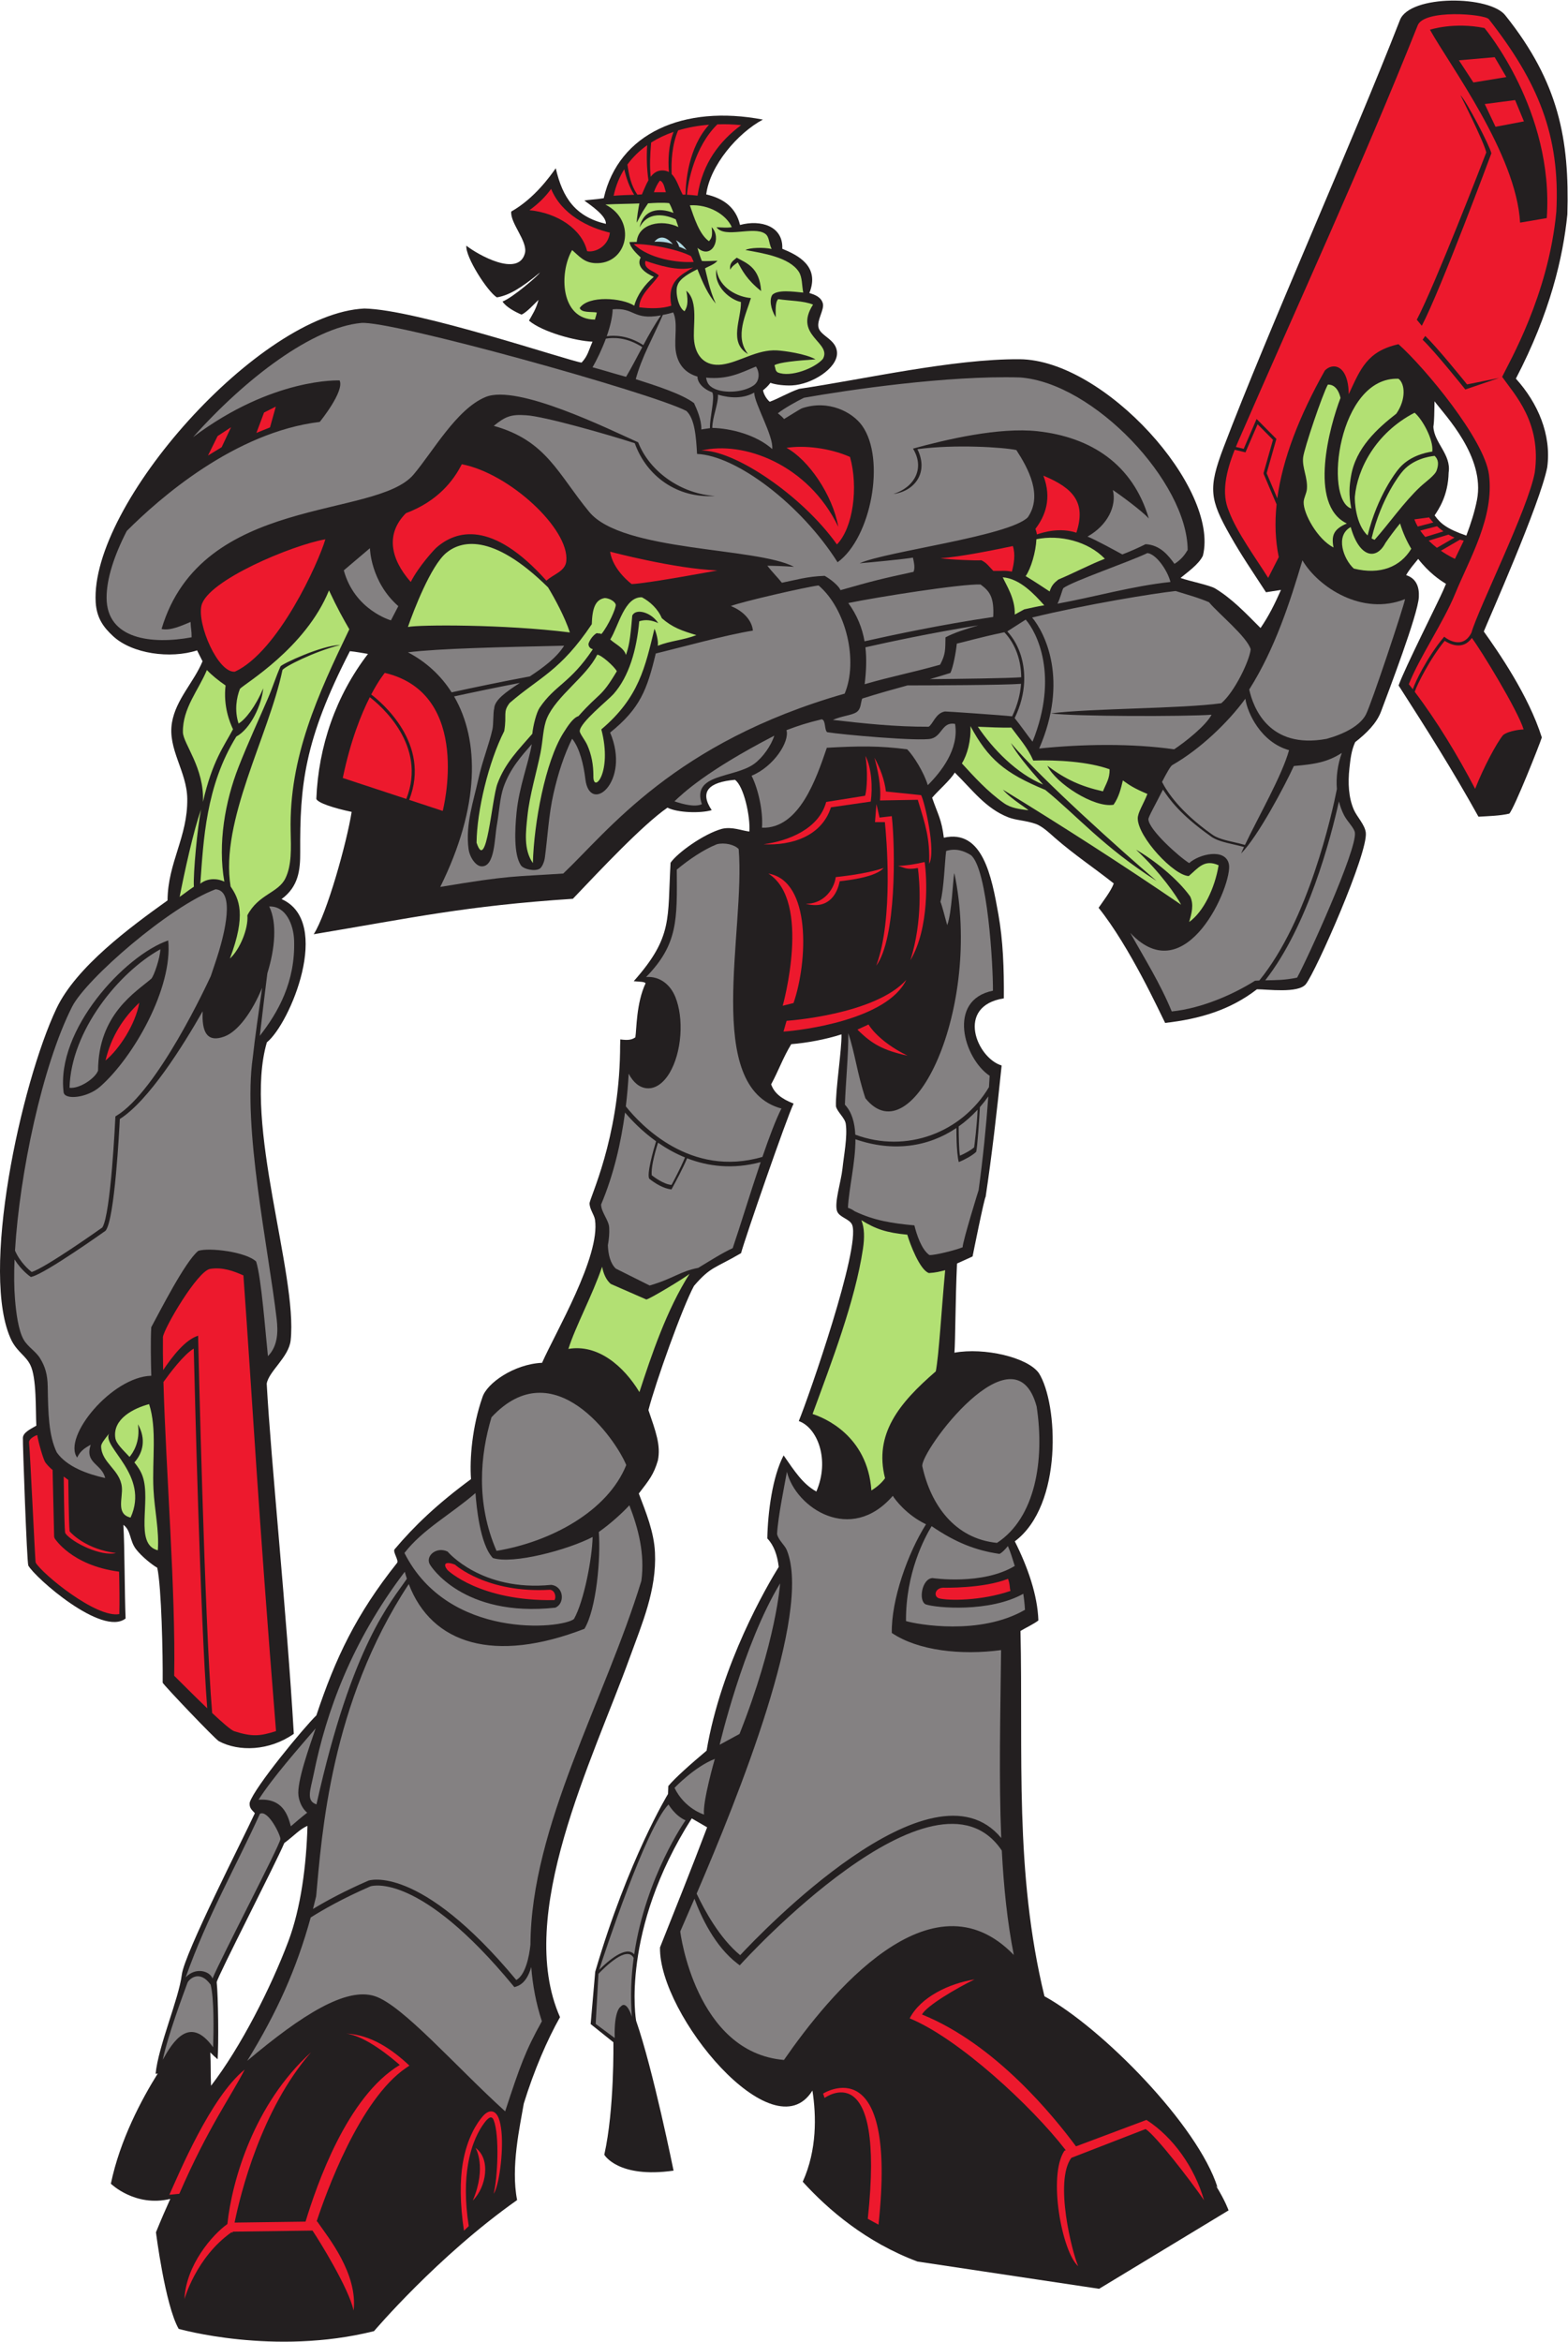
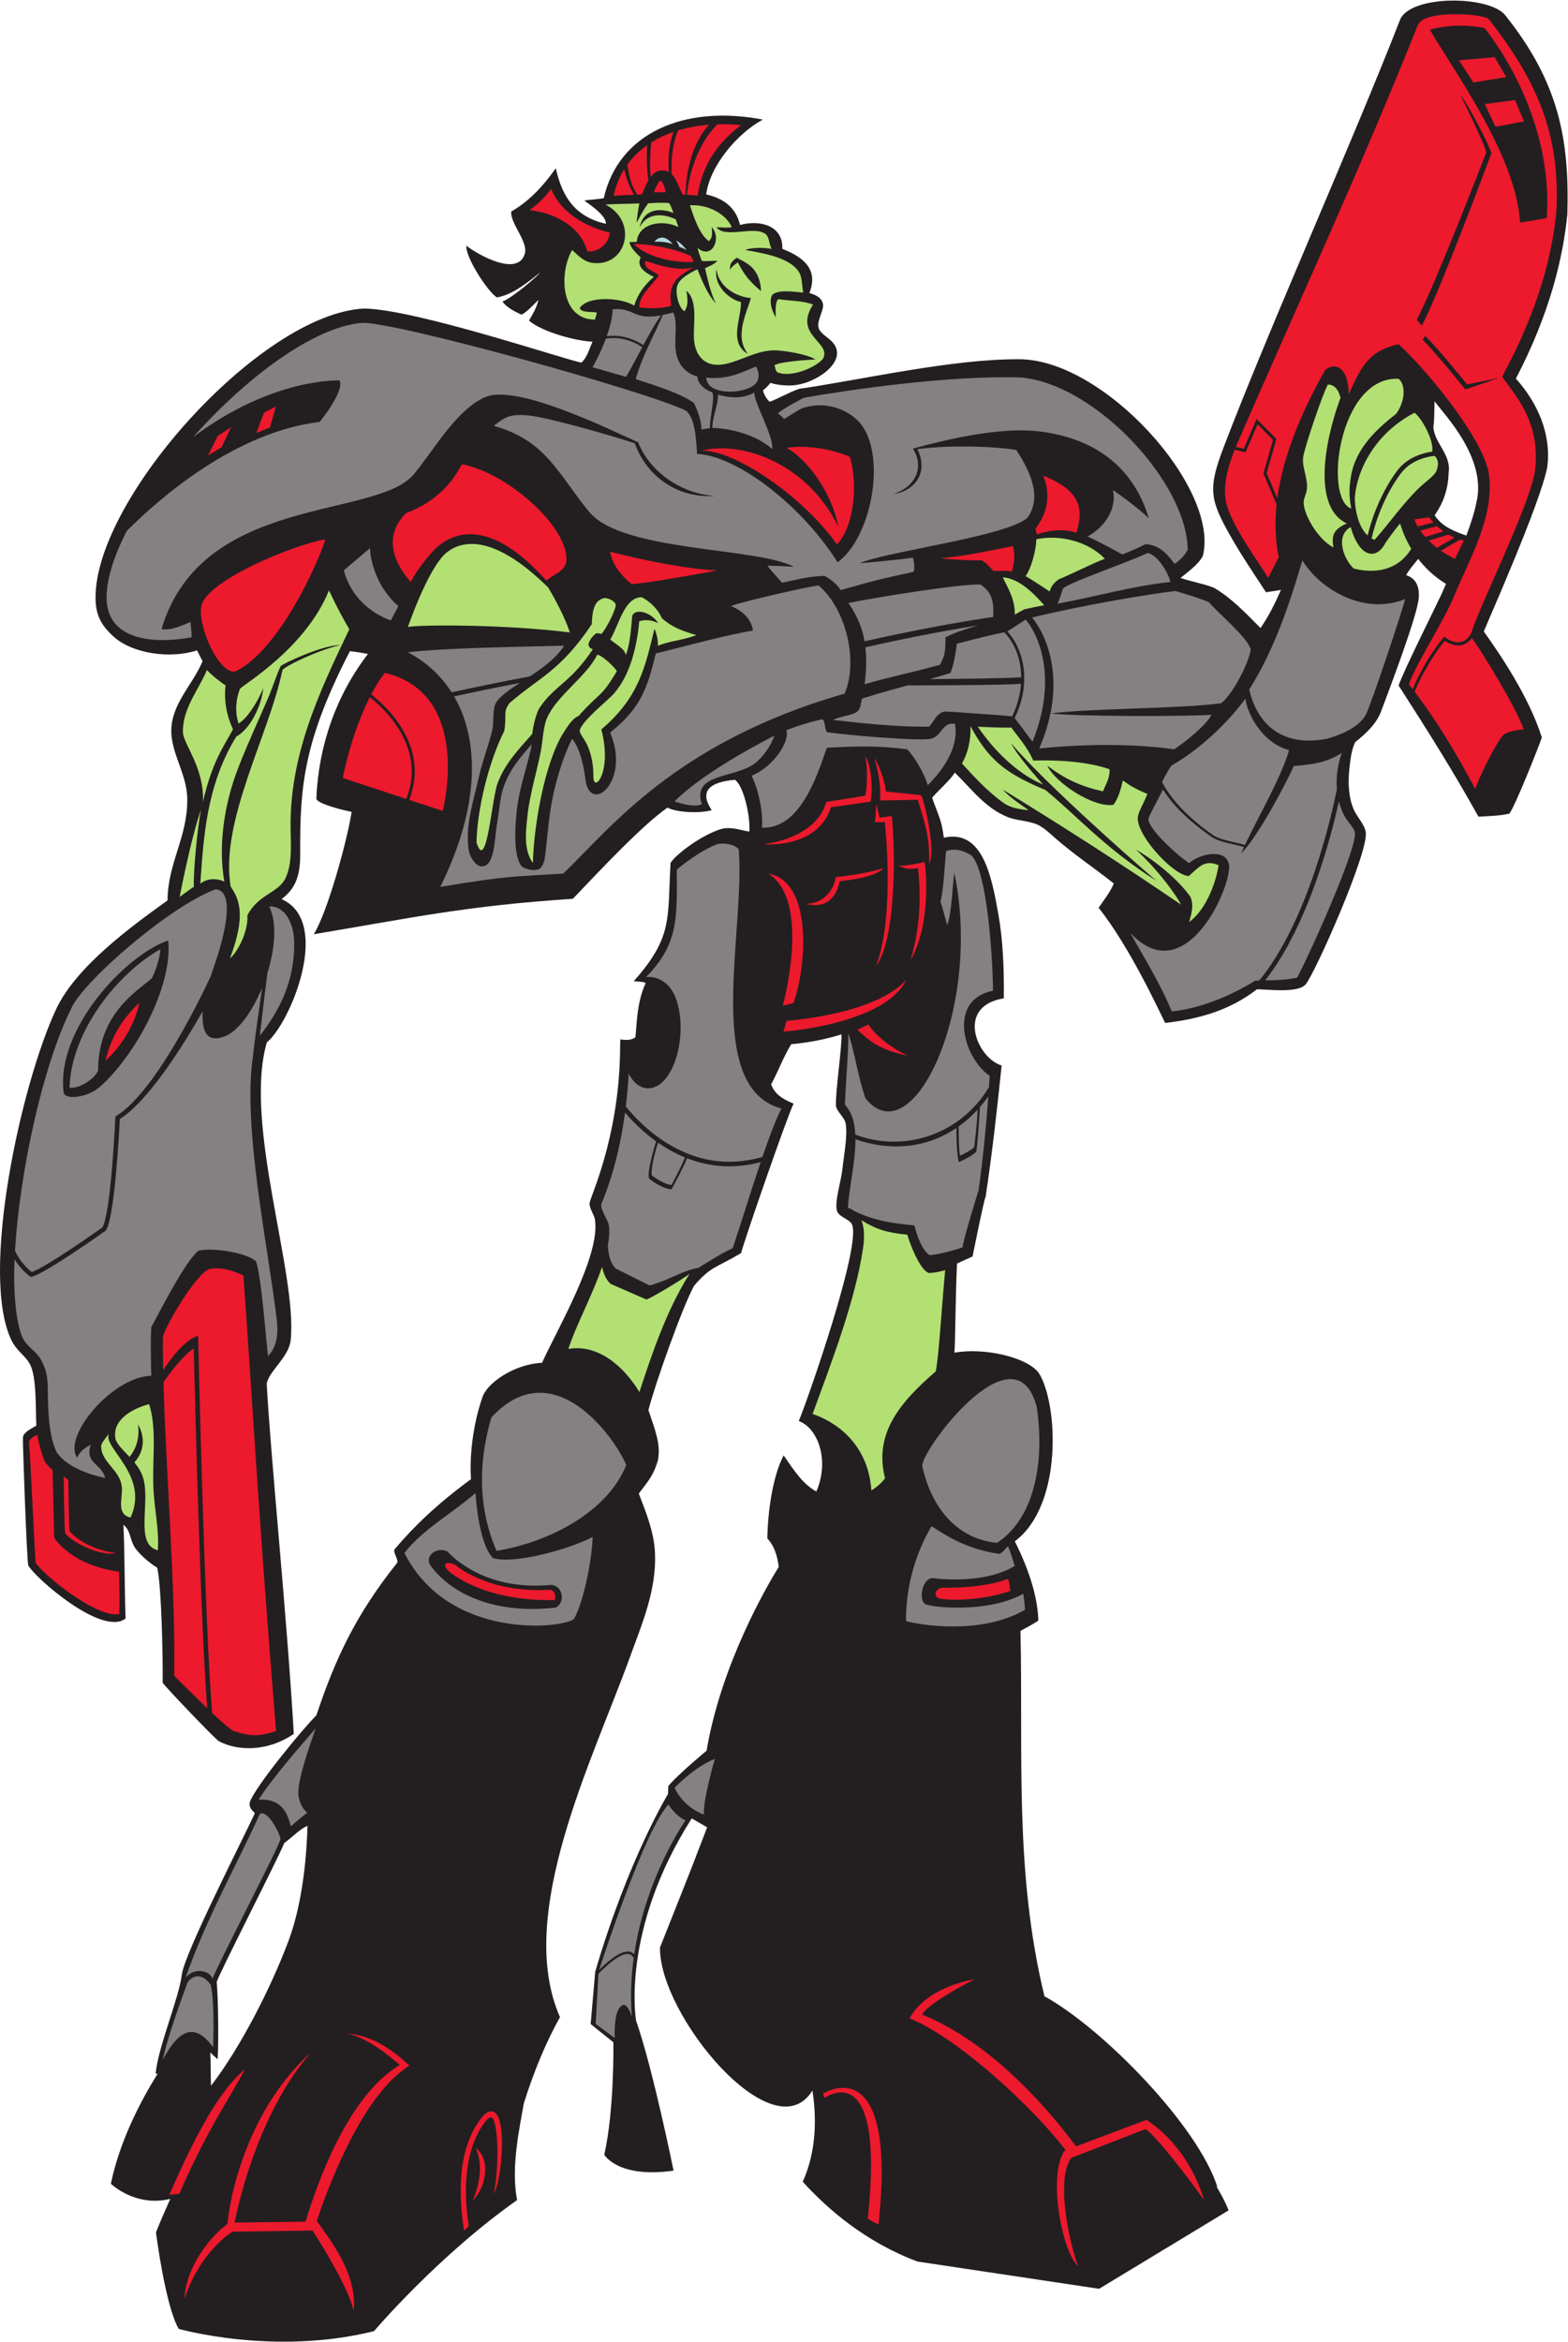
<svg xmlns="http://www.w3.org/2000/svg" viewBox="0 0 679.44 1014.133" height="1014.133" width="679.44" xml:space="preserve" id="svg2" version="1.1">
  <defs id="defs6" />
  <g transform="matrix(1.333,0,0,-1.333,0,1014.133)" id="g10">
    <g transform="scale(0.1)" id="g12">
      <path id="path14" style="fill:#231f20;fill-opacity:1;fill-rule:evenodd;stroke:none" d="m 4927.64,6377.76 c 71.1,-78.68 116.15,-181.45 101.96,-287.95 -23.36,-119.36 -192.9,-499.58 -206.21,-533.58 45.86,-64.42 145.09,-206.47 188.57,-344.21 -5.95,-20.32 -89.38,-230.19 -105.69,-247.53 -29.39,-7.15 -69.62,-8.17 -100.23,-9.96 -83.53,150.37 -168.15,283.97 -259.66,426.34 18.89,54.07 131.31,276.71 145,308.92 3,7.06 6.04,14.16 9.13,21.28 -20.2,11.91 -56.63,37.28 -90.39,81 -13.44,-16.72 -27.91,-32.76 -39.24,-52.67 33.14,-10.93 43.1,-38.22 41.35,-71.56 -2.96,-56.41 -97.84,-304.35 -122.85,-371.43 -14.4,-38.5 -46.98,-70.53 -84.15,-99.68 -12.87,-28.18 -15.39,-55.79 -18.64,-84.6 -5.4,-47.95 -2.71,-95.82 14.18,-134.68 10.18,-23.41 35.73,-48.47 38.99,-74.42 8.21,-65.45 -161.65,-450.36 -194.92,-492.61 -24.57,-30.69 -126.25,-16.38 -159,-16.65 -86.79,-67.3 -186.24,-96.62 -298.32,-109.24 -17.87,35.11 -114.81,247.43 -216.33,373.97 12.97,19.15 41.17,55.48 49.29,79.18 -67.91,53.71 -125.53,91.03 -190.75,147.63 -17.61,15.28 -40.84,38.3 -63.79,46.07 -34.4,11.65 -62.84,11.1 -88.6,21.27 -73.86,29.16 -115.72,88.48 -173.66,145.3 -13.84,-24.03 -54.14,-58.58 -73.61,-81.79 18.97,-55.26 30.63,-69.37 38.04,-129.89 126.13,28.5 155.37,-125.28 177.34,-249.04 15.15,-85.35 18.51,-174.5 17.71,-272.88 -158.12,-25.11 -87.62,-194.24 -7.12,-218.14 -16.12,-156.44 -31.68,-290.65 -52.04,-426.72 -3.86,-1.12 -42.41,-192.99 -42.43,-193.68 l -50.61,-23.04 c -5.39,-117.26 -5.28,-250.37 -8.38,-289.66 96.52,17.63 238.35,-14.83 274.76,-66.75 62.02,-98.74 78.83,-428.29 -78.49,-546.12 42.31,-84.01 73.98,-175.22 76.61,-257.05 -13.5,-10.87 -47.35,-27.17 -58.19,-34.16 9.01,-400.34 -20.38,-781.41 77.91,-1186.8 188.36,-103.68 498.87,-419.398 562.6,-620.785 l -4.57,4.395 c 30.09,-48.867 40.49,-79.297 40.49,-79.297 L 3572.86,171.816 2982.2,260.422 c -167.3,62.73 -290.64,168.824 -372.77,259.246 46.7,103.301 44.3,214.727 31.5,296.289 -126.8,-205.066 -500.14,247.353 -495.44,465.083 46.2,115.84 103.47,258.5 153.19,390.07 l -50.07,28.98 c -232.57,-365.47 -180.89,-657.11 -180.89,-657.11 55.38,-158.742 121.82,-487.296 121.82,-487.296 -180.89,-25.84 -225.18,51.687 -225.18,51.687 33.22,147.668 29.53,365.473 29.53,365.473 l -73.84,59.056 14.77,169.82 c 107.06,365.48 236.71,577.71 236.71,577.71 l 0.93,25.85 c 22.21,26.65 72.34,71.13 124.42,114.84 47.51,281.44 196.64,535.83 234.55,597.1 -4.62,38.91 -16.24,70.8 -37.16,92.43 1.61,85.08 16.8,200.86 53.02,269.78 36.37,-52.37 62.44,-92.9 106.39,-117.39 44.6,103.29 3.51,207.45 -57.06,228.92 33.99,83.44 199.7,559.82 173.93,636.24 -6.99,20.76 -42.37,24.78 -49.61,46.08 -9.4,27.63 13.49,96.91 17.72,138.22 4.37,42.64 16.8,103.81 10.63,145.3 -2.84,19.19 -27.71,38.5 -31.89,56.7 -2.13,49.47 19.3,185.57 18.01,233.86 -52.52,-16.84 -111.98,-27.66 -163.32,-31.86 -27.22,-44.82 -40.1,-83.71 -65.34,-130.54 9.86,-27.93 32.55,-46.75 73.02,-62.53 -22.16,-44.94 -158.36,-438.79 -170.84,-485.97 -85.92,-50.26 -98.15,-42.73 -152.99,-106.25 -37.93,-69.94 -124.71,-313.2 -148.1,-403.56 23.62,-69.45 40.83,-114.23 30.66,-163.9 -13.49,-45.45 -27.96,-63.03 -61.96,-107.21 24.06,-62.89 49.41,-125.26 52.56,-191.52 5.83,-122.31 -42.69,-232.93 -81.51,-340.22 C 1926.78,1889.91 1673.32,1386.91 1820.4,1054.38 1778.57,980.383 1735.81,880.82 1702.67,773.684 1690.41,700.859 1659.69,567.371 1681,460.117 1423.5,278.859 1215.79,34.277 1215.79,34.277 890.922,-46.941 580.828,41.66 580.828,41.66 536.527,119.18 506.996,355.449 506.996,355.449 c 15.918,39.207 31.473,75.274 46.559,108.43 -114.684,-27.59 -193.184,49.383 -193.184,49.383 29.57,142.363 100.067,274.336 152.52,358.136 -2.461,-0.812 -4.825,-1.203 -7.067,-1.085 8.731,90.253 75.426,243.167 85.199,322.207 8.555,69.03 198.387,439.53 237.45,524.49 -12.676,13.06 -18.461,18.88 -16.754,34.79 16.191,50.66 177.426,245.09 216.691,283.02 61.73,185.37 129.23,328.45 262.43,495.41 6.32,7.91 -14.86,36.15 -8.16,44.09 64.7,76.66 138.37,146.96 248.45,228.1 -5.03,65.76 4.09,172.07 37.01,265.67 13.98,45.57 102.32,107.89 193.93,112.21 43.34,98.22 189.82,345.08 172.11,464.62 -2.38,16.09 -17.48,34.14 -17.72,53.17 -0.21,17.14 94.68,206.85 99.2,492.83 0.16,10.29 -0.05,24.02 0.74,40 24.17,-3.13 36.64,-1.84 48.91,6.73 4.26,25.26 2.59,110.62 33.35,175.8 -5.12,5.89 -20.43,4.42 -38.56,6.68 128.49,144.82 109.04,202.16 119.69,384.71 21.48,31.74 107.1,93.7 167.26,110.37 33.48,7.59 63.44,-5.95 88.83,-8.9 3.65,47.87 -17.77,147.71 -46.82,168.05 -85.56,-7.47 -115.85,-38.5 -75.52,-98.6 -36.15,-10.64 -110.7,-8.69 -143.9,8.15 -81.5,-56.73 -217.71,-201.94 -307.44,-296.11 -350.35,-23.17 -516.05,-60.69 -842.47,-115.17 43.14,67.13 107.53,297.8 123.36,397.54 -58.95,12.38 -109.81,29.22 -114.83,42.09 6.78,171.79 64.01,336.02 167.89,471.12 -16.76,2.73 -36.52,6.62 -58.72,8.98 C 987.988,5202.19 974.648,5055 975.891,4839.35 c 0.336,-58.08 -5.563,-112.16 -60.664,-152.5 166.743,-73.9 26.906,-405.67 -47.7,-465.36 -77.57,-263.17 100.594,-753.39 77.309,-968.18 -5.953,-54.85 -71.344,-100.64 -77.824,-140.87 13.703,-250.76 65.191,-746.21 88.054,-1137.58 -79.738,-55.97 -178.949,-58.51 -243.543,-23.94 -12.164,6.51 -179.128,181.72 -182.734,190.13 0.852,90.21 -3.711,309.77 -17.574,373.35 -16.996,9.73 -50.68,36.4 -69.027,60.25 -21.567,28.03 -15.563,60.46 -41.133,79.18 4.293,-70.05 3.828,-225.24 7.238,-304.21 -76.098,-59.87 -294.809,132.91 -316.227,171.94 -4.68,8.54 -18.453,398.14 -17.648,415.02 0.812,16.94 23.488,27.97 43.719,39.46 -2.715,49.62 1.488,155.55 -19.719,197.53 -15.199,30.11 -40.953,41.39 -60.242,77.97 -106.141,213.83 30.855,838.12 145.336,1079.76 64.285,135.72 241.367,265.52 361.093,351.22 0.825,123.14 65.833,205.84 64.145,330.37 -1.215,89.39 -64.695,161.28 -49.617,248.08 13.051,75.09 70.91,130.24 99.234,198.46 -5.879,11.84 -11.851,23.59 -17.722,35.44 -87.461,-28.19 -211.192,-11.09 -272.887,46.07 -29.766,27.58 -53.317,57.2 -56.703,109.86 -19.098,318.56 532.695,938.73 873.115,954.7 169.56,-2.64 660.05,-168.74 706.29,-175.7 20.32,20.91 23.5,41.34 35.68,68 -55.05,2.14 -163.6,31.73 -206.59,68.41 10.8,19.24 23.47,37.99 30.94,67.47 -14.35,-13.84 -39.71,-41.93 -55.29,-47.88 -19.15,8.01 -50.86,24.7 -61.59,42.52 33.2,12.4 118.18,86.12 121.37,93.86 -62.03,-51.21 -101.59,-74.3 -139.87,-80.47 -30.97,19.45 -103.04,132.35 -99.11,167.96 37.48,-29.58 169,-103.58 190.25,-24.86 10.42,38.58 -48.42,98.01 -44.34,135.78 75.64,42.83 126.37,114.85 144.69,140.7 21.88,-95.75 63.79,-157.58 163.03,-180.73 1.69,26.55 -49.88,60.83 -70.09,75.64 15.21,3.27 33.84,2.97 63,7.71 48.32,211.36 260.28,304.62 517.26,255.45 -81.87,-43.85 -171.89,-148.84 -184.14,-243.12 56.71,-12.99 96.76,-42.64 109.87,-99.23 67.51,18.38 140.83,-4.03 137.44,-77.34 49.23,-20.27 123.27,-55.73 87.99,-143.92 18.65,-5.19 38.66,-13.5 43.92,-33.9 5.16,-20.09 -19.91,-54.21 -14.19,-77.97 6.92,-28.75 59.74,-38.79 60.25,-83.21 0.58,-49.5 -81.56,-101.69 -146.22,-104.95 -21.11,-1.07 -51.35,1.57 -70.36,8.39 -6.4,-8.94 -15.62,-17.6 -23.91,-24.17 1.23,-10.22 10.04,-27.62 21.69,-37.34 30.44,11.19 57.38,28.36 95.24,41.9 210.16,30.8 498.89,97.66 716.87,96.31 276.36,-1.7 650.55,-419.1 596.02,-638.24 -13.26,-28.69 -53.81,-56.23 -72.68,-72.4 30.03,-10.63 95.28,-23.61 112.48,-34.07 55.07,-33.52 97.04,-77.93 147.57,-128.58 26.95,39.22 46.02,77.99 66.42,123.75 l -48.72,-7.54 c -46.14,71.04 -78.22,117.02 -115.89,183.31 -67.09,118.13 -72.84,153.88 -21.86,287.59 146.18,383.46 416.76,986.88 573.24,1388.26 32.39,83.06 294.95,80.6 343.67,13.65 172.77,-216.72 207.54,-401.89 200.49,-645.08 -13.94,-139.07 -55.93,-320.04 -167.35,-533.7 z M 686.012,831.492 c 96.793,125.688 194.64,318.888 251.062,468.608 41.008,108.78 58.828,247.03 62.434,375.6 -23.77,-9.12 -44.789,-33.14 -75.344,-55.59 -27.723,-65.94 -216.309,-432.05 -219.73,-452.11 5,-47.43 6.523,-198.371 3.093,-250.402 -7.98,6.523 -16.062,14.211 -23.898,22.187 2.094,-43.613 0.465,-58.808 2.383,-108.293 z M 4766.61,5867.82 c 14.89,39.41 27.3,78.42 34.63,116.12 27.24,140.06 -104.36,274.99 -138.03,320.17 -1.23,-38.59 -0.2,-58.13 -3.73,-82.73 2.24,-52.3 58.68,-90.19 49.61,-148.84 -1.75,-76.22 -33.45,-120.41 -45.57,-139.04 18.8,-26.37 39.45,-43.73 103.09,-65.68 v 0" />
      <path id="path16" style="fill:#ed192d;fill-opacity:1;fill-rule:evenodd;stroke:none" d="m 4795.19,5045.02 c -56.44,108.07 -124.98,221.32 -196.38,315.34 4.55,13.74 16.91,39.52 33.03,68.55 18.32,33 41.63,69.49 64.42,97 13.22,-8.75 57.94,-33.47 88.18,9.36 28.11,-36.6 149.32,-234.59 168.38,-297.26 -4.42,0.27 -46.43,-3.02 -66.51,-18.01 -20.82,-25.1 -63.6,-104.67 -91.12,-174.98 z m -197.6,875.47 47.99,6.46 c 0,0 4.59,-6.88 13.61,-16.62 l -50.58,-13.12 c -4.21,7.38 -7.92,15.14 -11.02,23.28 z m 73.74,-22.22 c 5.94,-5.45 12.9,-11.21 20.86,-16.84 l -59.2,-18.11 c -5.72,6.5 -11.18,13.44 -16.21,20.81 l 54.55,14.14 z m 37.15,-27.23 c 6.09,-3.48 12.61,-6.78 19.56,-9.77 l -57.13,-33.14 c -8.82,6.8 -17.88,14.56 -26.66,23.26 l 64.23,19.65 z m 37.47,-16.4 c 3.96,-1.24 8.03,-2.37 12.23,-3.37 l -28.61,-59.06 c 0,0 -20.37,8.86 -45.68,26.42 l 62.06,36.01 z m -97.6,1656.63 c 0,0 77.52,25.83 177.2,5.53 0,0 226.53,-268.58 202.54,-617.44 l -86.75,-14.76 c -12.38,222.7 -228.89,511.28 -292.99,626.67 z m 114.93,-1168.79 -2.92,3.67 c -0.28,0.35 -95.68,119.6 -135.9,157.99 l 8.54,12.29 c 36.8,-35.13 119.55,-137.06 135.96,-157.45 l 104.39,21.09 -110.07,-37.59 z m 84.69,767.38 c -0.47,-1.23 -163.17,-440.02 -226.13,-560.41 l -16.27,19.73 c 60.11,114.92 213.65,511.85 225.88,543.53 -7.76,34.7 -83.94,185.88 -84.02,186 19.37,-19.05 95.1,-163.9 100.54,-188.85 z M 4592.55,5368.54 c -4.3,5.58 -8.6,11.09 -12.92,16.51 35.06,88.31 112.26,200.29 150.72,294.11 46.66,113.79 127.4,248.13 109.88,386.29 -14.57,114.74 -209.01,348.24 -294.16,424.16 -101.25,-22.78 -123.11,-78.82 -161.68,-162.43 -1.43,96.43 -52.25,103.5 -77.74,76.91 -83.26,-148.19 -137.47,-287.37 -154.55,-415.25 l -34.67,81.61 30.91,108.63 0.78,2.76 -2.03,2.05 -57.21,57.68 -5.12,5.15 -2.88,-6.67 -38.98,-90.34 -25.54,6.13 c 2.29,5.57 4.65,11.16 7.08,16.75 194.92,448.55 400.29,892.13 583.74,1352.17 19.45,54.19 218.32,37.7 231.51,20.86 158.97,-202.99 232.44,-376.47 219.46,-625.4 -25.49,-271.49 -154.06,-490.2 -176.17,-536.63 40.47,-57.81 128.43,-147.8 106.09,-310.46 -21.38,-117.7 -184.02,-443.38 -205.79,-520.48 -29.65,-59.44 -84.74,-16.33 -84.9,-16.21 l -3.69,2.79 -3.01,-3.54 c -24.18,-28.43 -49.09,-67.19 -68.42,-102.01 -13.94,-25.11 -24.9,-48.55 -30.71,-65.14 z m -442.78,600.66 c -6.25,-59.69 -4.16,-116.86 7.09,-171.25 l -34.4,-67.56 c -39.35,62.9 -103.24,150.02 -127.73,217.13 -24.97,57.2 -9.8,126.96 18.9,199.13 l 31.02,-7.45 4.01,-0.96 1.64,3.79 37.73,87.46 50.07,-50.47 -30.59,-107.54 0.2,-3.26 42.06,-99.02 v 0" />
      <path id="path18" style="fill:#ed192d;fill-opacity:1;fill-rule:evenodd;stroke:none" d="m 2409.22,7201.36 c -69.74,-51.93 -125.78,-123.35 -141.68,-229.13 -12.15,1.39 -24.51,2.5 -34.4,3 2.59,37.69 24.09,155.71 98.83,228.63 26.48,1 48.82,0.2 77.25,-2.5 z m -264.1,-180.13 c 13.08,-4.65 15,-24.6 19.43,-37.9 -13.01,0 -26,0 -38.99,0 4.71,13.9 12.24,28.9 19.56,37.9 z m 83.34,-45.62 c -2.99,0.03 -5.99,-0.05 -9.06,-0.22 -12.59,23.25 -19.83,51.25 -36.04,66.84 -1.83,40.44 0.91,94.73 20.96,142.02 31.05,9.41 64.72,15.6 100.54,18.36 -67.84,-74.78 -75.81,-187.32 -76.4,-227 z m -54.15,73.37 c -5.72,3.18 -12.4,5.06 -20.4,5.22 -17.02,0.35 -29.11,-8.12 -38.7,-20.74 -3.75,36.23 -2.07,70.59 1.4,111.29 22.02,13.93 46.44,25.56 72.96,34.72 -16.71,-43.89 -18.2,-92.24 -15.26,-130.49 z m -66.44,-26.71 c -8.11,-14.05 -14.48,-30.79 -21.29,-46.03 -4.84,-0.3 -9.78,-0.54 -14.8,-0.77 -20.35,29.66 -27.32,63.05 -32.23,97.92 17.49,24.04 39.09,45.04 64.22,62.78 -2.36,-38.4 -1.36,-76.27 4.1,-113.9 z m -46.4,-47.2 c -23.44,-0.87 -47.44,-1.36 -66.74,-3.3 6.72,31.7 18.43,60.54 34.51,86.3 6.19,-27.77 17.05,-59.13 32.23,-83 v 0" />
      <path id="path20" style="fill:#ed192d;fill-opacity:1;fill-rule:evenodd;stroke:none" d="m 1982.58,6852.02 c -6.13,-47.61 -51.11,-65.43 -74.12,-60.06 -16.75,71.34 -96.42,124.32 -187.5,132.97 30.1,21.61 53.03,44.83 70.54,69.32 33.97,-82.98 121.03,-125.79 191.08,-142.23 v 0" />
      <path id="path22" style="fill:#b2e073;fill-opacity:1;fill-rule:evenodd;stroke:none" d="m 2242.51,6940.8 c 61.97,4.09 118.89,-30.56 136.33,-71.01 -17.47,-2.71 -29.48,-0.72 -49.73,-0.18 27.06,-37.33 120.19,5.04 157.93,-20.95 14.4,-9.91 11.25,-29.15 21.26,-49.62 -26.5,5.91 -71.25,4.22 -85.16,-3.39 54.94,-10.09 143.11,-23.1 173.76,-71.03 11.33,-17.72 9.4,-43.29 14.17,-67.33 -35.05,3.38 -82.09,10.06 -100.31,-7.06 -9.91,-14.29 -6.5,-44.35 10.95,-73.37 0,17.1 -2.81,48.56 7.86,59.16 37.97,-5.73 82.39,-5.01 113.4,-17.72 -65.22,-100.89 62.42,-122.56 32.01,-176.42 -25.38,-29.79 -105.42,-61.51 -147.05,-43.83 -8.32,6.3 -5.88,10.14 -10.4,23.34 15.66,9.32 70.46,14.84 133.45,19.05 -32.5,18.29 -101.28,27.65 -124.96,29.02 -65.75,3.79 -122.82,-38.81 -179.18,-45.93 -53.74,-6.78 -83.85,25.74 -90.16,74.27 -6.18,47.63 15.78,130.59 -25.57,165.47 7.94,-40.69 1.43,-54.93 -5.88,-66.53 -20.26,10.21 -31.62,64.89 -22.78,84.57 7.2,22.92 42.59,40.71 64.56,52.05 17.56,-44.57 33.78,-81.25 59.76,-111.86 -20.36,43.57 -29.13,92.61 -34.95,114.51 9.61,5.97 29.97,12.23 40.48,24.66 -16.34,-0.07 -38.42,-2.14 -50.81,-0.61 -5.44,13.46 -10.26,27.54 -14.18,42.52 47.87,-40.78 79.96,33.22 46.07,67.34 4.01,-32.74 -2.1,-36.91 -8.63,-45.74 -31.39,21.77 -48.5,77.21 -62.24,116.62 z m -67.33,7.09 c 3.75,-5.04 8.95,-17.75 14.08,-31.68 -46.99,18.09 -97.68,11.97 -110.26,-47.2 33.01,63.67 104.13,32.82 117.69,26.2 3.65,-10.58 6.78,-19.92 8.66,-24.92 -54.87,26.55 -130.92,10.96 -135.54,-48.45 -7.08,0 -16.01,0 -23.56,-0.46 2.13,-18.66 26.69,-40.75 36.48,-49.92 -15.93,-29.83 15.93,-50.83 42.64,-63.03 -29.39,-24.72 -54.08,-58.31 -63.6,-93.67 -39.04,25.53 -148.72,34.34 -177.34,-7.55 5.99,-16.24 36.69,-11.48 55.46,-14.5 -1.12,-8.98 -4.27,-15.49 -5.85,-23.1 -111.56,-0.39 -117.81,150.19 -74.28,225.89 23.49,-20.44 38.99,-40.64 74.42,-42.53 105.12,-5.61 138.87,136.91 33.77,190.43 37.15,2.23 82.16,2.16 110.44,3.57 -1.9,-8.65 -9.17,-51.27 -8.44,-62.36 18.09,35.75 22.41,40.9 36.82,62.67 21.86,1.49 46.72,2.92 68.41,0.61 z m 198.45,-216.18 c 6.02,11.17 14.74,16.87 24.81,23.7 14.07,-26.09 29.39,-56.48 75.79,-93.16 -5.16,77.23 -47.16,90.45 -79.33,108.44 -10.7,-9.38 -24.35,-15.81 -21.27,-38.98 z m 34.82,-104.95 c 1.78,-54.93 -41.38,-131.72 23.14,-169.12 -45.29,57.09 -5.29,131.2 9.38,181.92 -39.7,3.09 -103.52,30.05 -112.15,93.74 -9.6,-58.88 48.68,-100.53 79.63,-106.54 v 0" />
      <path id="path24" style="fill:#ed192d;fill-opacity:1;fill-rule:evenodd;stroke:none" d="m 2060.14,6814.75 c 45.37,1.81 138.69,-15.15 185.29,-38.43 3.44,-3.22 7.66,-15.87 9.47,-19.41 -50.74,-3.41 -144.25,9.47 -194.76,57.84 v 0" />
      <path id="path26" style="fill:#ed192d;fill-opacity:1;fill-rule:evenodd;stroke:none" d="m 2253.14,6738.8 c -40.14,-24.83 -85.6,-44.34 -70.88,-124.04 -30.16,-10.04 -68.77,-9.79 -104.29,-5.24 0.08,41.64 47.19,76.61 63.45,103.52 -14.97,15.26 -50.79,19.93 -43.26,47.31 40.56,-13.51 106.16,-34.99 154.98,-21.55 v 0" />
      <path id="path28" style="fill:#848182;fill-opacity:1;fill-rule:evenodd;stroke:none" d="m 2154.71,6584.86 c 10.25,1.55 27.39,5.91 33.59,8.1 15.72,-32.42 2.98,-84.6 8.14,-123.5 5.63,-42.52 28.77,-72.96 70.87,-85.06 -0.72,-11.09 7.94,-36.16 48.15,-51.27 9.28,-18.46 -8.82,-82.78 -7.52,-116.22 -8.62,-1.66 -21.24,-2.68 -28.12,-4.46 1.01,31.75 -15.41,67.88 -23.88,85.94 -39.73,29.76 -120.97,55.7 -189.33,77.67 20.38,74.12 54.44,131.34 88.1,208.8 z m -66.9,-104.8 c -18.26,-34.26 -35.71,-68.2 -52.62,-96.45 -58.44,15.93 -68.88,20.33 -109.05,30.98 13.18,22.66 30,57.04 43.31,93.01 22.1,4 67.14,5.85 118.36,-27.54 z m 60.82,103.14 c -20.11,-28.68 -39.13,-62.64 -57.34,-96.62 -49.9,32.31 -94.47,32.51 -118.99,28.91 10.8,30.64 18.7,61.9 19.3,87.6 73.09,6.22 64.55,-36.49 157.03,-19.89 z m 361.63,-434.25 c -50.77,45.35 -132.57,67.26 -194.84,68.74 0.26,35.53 20.11,78.45 18.41,108.05 39.62,-11.93 83.2,-13.32 117.76,6.7 1.1,-36.51 63.64,-141.56 58.67,-183.49 z m -198.62,202.38 c -8.3,6.23 -13.68,14.01 -16.45,29.67 71.38,-7.02 113.58,16.07 162.1,36.07 11.36,-16.17 13.87,-46.09 -7.29,-61.17 -34.72,-24.72 -107.29,-28.13 -138.36,-4.57 v 0" />
      <path id="path30" style="fill:#848182;fill-opacity:1;fill-rule:evenodd;stroke:none" d="m 2265.91,6133.08 c 127.47,-5.11 337.66,-163.56 456.8,-351.89 109.05,78.79 157.21,335.02 79.74,443.74 -31.48,44.17 -109.22,85.26 -194.91,56.7 -6.45,-2.15 -48.11,-28.99 -59.02,-35.26 -1.42,3.4 -13.07,13.49 -20,18.74 19.62,15.9 64.51,40.75 85.07,50.55 145.08,25.61 466.12,72.81 701.79,65.95 239.85,-16.91 544.34,-340.34 545.32,-560.55 -8.24,-13.65 -19.32,-30.4 -42.83,-45.12 -19.35,26.51 -45.94,61.52 -93.99,63.94 -23.81,-12.02 -49.97,-23.45 -75.49,-33.29 -16.6,8.96 -89.07,48.98 -113.3,58.03 65.04,36.37 95.45,99.23 82.47,151.21 19.93,-12.98 96.29,-68.9 116.95,-92.65 -52.39,177.24 -189.02,264.93 -362.46,283.79 -124.12,13.49 -295.47,-26.6 -404.25,-56.58 39.45,-64.21 4.56,-125.95 -63.77,-147.43 70.22,8.98 115.36,70.89 78.16,145.6 122.5,16.43 279.81,6.15 321.66,-2.82 39.01,-60.24 86.25,-147.39 37.28,-218.51 -61.12,-61.46 -462.41,-110.94 -546.73,-149.36 35.63,2.9 145.97,13.48 173.29,18.42 3.49,-16.7 7.39,-32.89 1.95,-46.22 -110.28,-24.09 -127.09,-28.14 -237.47,-59.51 -5.67,14.46 -32.5,35.96 -51.54,46.51 -57.62,-2.13 -91.81,-13.06 -139.02,-22.48 -10.89,14.31 -33.7,37.42 -47.31,55.27 12.71,0.15 52.93,-1.12 86.59,-3.47 -121.55,64.29 -557.67,48.15 -665.24,178.11 -102,123.27 -139.09,232.07 -310.61,279.83 37.21,30.16 55.9,38.09 104.73,34.48 57.39,-2.81 270.23,-63.66 353.65,-90.88 38.16,-106.74 137.85,-179.79 260.7,-171.27 -105.58,6.08 -210.85,75.12 -249.68,174.22 -95.89,42.73 -392.08,189.57 -495.54,147.37 -94.31,-38.49 -171.48,-177.57 -234.49,-252.06 -123.35,-145.85 -689.137,-63.95 -819.273,-501.81 27.984,-6.33 62.972,9.89 94.383,22.82 0.675,-24.15 3.429,-24.97 3.402,-49.8 -130.219,-24.12 -275.609,-6.22 -276.43,127.58 -0.371,61.55 24.059,137.09 65.613,217.93 106.02,106.21 351.153,321.09 627.285,354.22 0,0 81.22,99.68 64.6,134.76 0,0 -217.021,10.61 -476.295,-184.19 172.184,193.15 388.935,356.15 546.315,370.94 95.87,9.03 943.19,-226.43 1057.28,-285.87 26.82,-25.04 31.39,-81.84 34.62,-139.69 v 0" />
      <path id="path32" style="fill:#ed192d;fill-opacity:1;fill-rule:evenodd;stroke:none" d="m 2763.11,6123.41 c 27.6,-98.23 10.2,-230.44 -42.54,-284.3 -114.59,161.1 -336.68,308.84 -441.07,304.78 136.48,33.27 347.65,-44.5 445.43,-247.43 -18.59,104.88 -98,218.51 -168.27,256.37 56.69,8.95 139,0.21 206.45,-29.42 v 0" />
      <path id="path34" style="fill:#ed192d;fill-opacity:1;fill-rule:evenodd;stroke:none" d="m 3391.67,6062.54 c 98.69,-41.01 139.03,-87.87 107.28,-185.33 -54.06,17.49 -105.59,1.96 -128.39,-5.65 -0.5,5.73 -3.26,13.71 -4.64,18.22 31.78,41.77 54.16,98.67 25.75,172.76 z M 1057.65,5855.77 c -22.12,-75.7 -153.334,-365.5 -294.295,-430.16 -55.05,-4.23 -122.636,153.14 -108.542,214.57 18.699,81.41 294.5,196.71 402.837,215.59 z m 277.53,-138.63 c -67.62,76.73 -81.09,157.74 -15.58,223.46 104.05,39.04 155.31,106.97 181.52,159.03 154.26,-29.28 350.43,-210.13 339.74,-314.75 -3.43,-33.52 -41.84,-42.4 -64.65,-63.56 -176.86,197.72 -293.7,163.7 -357.92,107.12 -6.59,-5.8 -56.59,-59.59 -83.11,-111.3 v 0" />
      <path id="path36" style="fill:#ed192d;fill-opacity:1;fill-rule:evenodd;stroke:none" d="m 3292.49,5833.84 c 9.11,-27.54 3.08,-59.6 -3.17,-83.06 -25.04,4.67 -32.51,1.49 -60.37,2.33 -15.64,15.82 -20.85,25.73 -39.04,34.61 -13.45,-1.78 -103.72,2.01 -132.95,6.65 63.64,3.7 181.08,28.08 235.53,39.47 z m -1309.25,-18.32 c 0,0 208.58,-55.37 348.86,-60.91 0,0 -227.03,-42.45 -278.72,-44.29 0,0 -60.91,44.29 -70.14,105.2 v 0" />
      <path id="path38" style="fill:#848182;fill-opacity:1;fill-rule:evenodd;stroke:none" d="m 4233.77,5787.47 c 52.14,-88.16 195.14,-181.45 333.57,-126.03 -4.24,-24.81 -109.92,-342.54 -127.58,-375.66 -19.6,-36.74 -72.35,-63.22 -127.38,-78.33 -189.57,-35.18 -239.35,104.76 -251.53,160.28 83.7,132.35 132.63,284.15 172.92,419.74 z m -43.48,-616.79 C 4167.5,5088 4090.2,4953.96 4047,4862.79 c -11.61,3.34 -23.56,6.1 -35.34,8.81 -29.12,6.7 -57.2,13.17 -74.52,27.31 l -0.19,0.15 c -99.65,71.01 -142.3,134.51 -159.55,168.44 14.41,28.25 27.69,51.39 33.09,54.59 90.52,51.54 181.33,138.46 237.79,215.74 6.08,-45.4 50.5,-141.6 142.01,-167.15 z m -146.46,-314.63 c -3.43,-7.36 -6.61,-14.41 -9.48,-21.1 54.65,54.5 143.45,222.53 171.5,284.26 68.69,5.77 109.51,12.64 155.94,42.53 -13.54,-37.62 -19.16,-78.45 -15.99,-117.58 -16.05,-80.55 -92.28,-426.11 -252.25,-621.84 -4.52,-0.19 -9.15,-0.42 -13.94,-0.72 -67.68,-42.52 -169.69,-89.29 -270.67,-99.78 -37.81,92.14 -88.33,171.57 -134.68,255.17 182.53,-194.79 333.87,160.58 320.51,223.42 -11.36,53.36 -97.31,32.65 -129.13,3.39 -31.99,19.68 -131.01,107.81 -132.59,142.28 -0.35,7.73 24.78,51.46 47.34,96.54 21.58,-32.58 56.2,-81.07 152.24,-149.52 18.65,-15.17 47.48,-21.81 77.38,-28.68 11.32,-2.6 22.8,-5.25 33.82,-8.37 z m 308.53,148.06 c 3.92,-15.5 9.4,-30.4 16.52,-44.38 10.71,-21 33.23,-41.5 35.43,-56.7 7.95,-54.6 -156.11,-414.42 -187.83,-471.34 -40.84,-8.56 -69.87,-8.08 -103.63,-8.8 138.68,176.91 213.15,462.4 239.51,581.22 v 0" />
      <path id="path40" style="fill:#848182;fill-opacity:1;fill-rule:evenodd;stroke:none" d="m 3180.42,5576.24 c -38.71,-11.51 -78.83,-23.82 -106.94,-39.07 -0.78,-40.53 0.47,-55.06 -17.53,-88.85 -97.64,-27.36 -156.97,-37.66 -245.2,-63.34 5.1,42.11 6.82,81.85 2.43,119.93 71.94,16.25 216.38,47.4 367.24,71.33 z m 641.14,111.5 c 28.06,-8.99 75.01,-21.65 108.6,-36.46 29.13,-35.58 124.02,-112.6 135.48,-152.94 -4.19,-38.32 -53.22,-139.57 -95.64,-175.23 -130.69,-17.88 -421.43,-16.32 -553.86,-32.9 71.61,-10.35 439.15,-10.55 522.22,-4.43 -17.94,-35.1 -86.9,-89.63 -121.6,-112.3 -139.96,19.73 -297.9,17.03 -438.71,2.59 96.47,221.84 19.01,375.5 -22.92,425.53 176.68,43.13 397.03,78.73 466.43,86.14 z m -465.11,-489.5 c -17.38,21.55 -35.88,49.01 -58.1,76.64 19.8,41.01 28.8,79.71 30.75,114.95 3.17,57.09 -12.21,120.28 -54.69,166.76 l 59.78,38.25 c 35.65,-40.32 108.86,-181.85 22.26,-396.6 z m -66.26,82.33 c -31.41,3.63 -215.83,16.26 -218.39,15.84 -30.54,-5.02 -39,-41.55 -53.17,-49.62 -109.17,-0.49 -213.62,11.12 -311.24,22.19 28.21,12.79 60.06,14.51 76.24,24.81 16.1,10.25 13.6,30.72 19.12,44.51 56.03,17.75 102.11,30.39 147.15,42.75 76.95,0.12 313.99,0.84 369.14,5.2 -2.32,-32.52 -10.9,-68.05 -28.85,-105.68 z m -267.5,120.8 c 21.22,6.12 43.2,12.73 66.82,20.26 8.65,18.13 17.94,65.85 20.74,95.17 27.71,6.19 71.12,19.43 154.63,37.01 37.48,-39.93 54.26,-92.7 54.81,-146.28 -44.28,-3.33 -195.3,-5.23 -297,-6.16 z m 414.87,245.22 c 8.67,16.77 14.73,42.96 18.85,50.48 29.47,22.3 213.63,85.14 273.48,113.97 29.62,-3.57 65.95,-57.93 74.87,-93.9 -125.57,-13.47 -244.12,-48.14 -367.2,-70.55 z m -627.19,-122.21 c -7.54,43.08 -23.75,84.17 -52.79,124.36 94.4,19.31 366.56,62.56 429.86,60.24 29.77,-21.91 44.55,-41.27 41.17,-105.53 -167.87,-24.43 -337.26,-60.8 -418.24,-79.07 z m -64.62,-169.99 c -554.62,-158.79 -768.14,-445.66 -914.78,-584.51 -164.34,-11.03 -169.4,-5.01 -399.81,-43.46 129.68,262.09 127.69,476.42 44.95,618.85 62.05,13.52 135.37,28.85 213.82,43.93 -45.42,-29.56 -82.7,-55.63 -83.49,-83.75 -3.47,-9.4 -2.24,-51.43 -5.39,-65.74 -11.33,-51.56 -33.22,-103.86 -46.07,-163.03 -15.14,-69.71 -42.53,-147.15 -31.89,-226.81 3.65,-27.35 23.44,-56.19 42.52,-56.7 43.25,-1.15 41.55,90.48 49.62,134.67 7.06,38.64 9.58,88.78 21.92,123.43 21.48,60.37 57.69,100.03 91.48,138.82 -10.74,-63.06 -41.25,-137.77 -49.61,-223.27 -5.11,-52.36 -9.57,-134.59 14.17,-170.11 8.52,-12.74 45,-20.89 61.17,-11.11 7.55,4.56 14.89,21.6 16.81,35.92 9.53,71.59 12.29,138.44 28.34,209.09 14.92,65.62 34.51,125.51 60.25,177.2 24.67,-29.91 37.62,-85.42 43.1,-131.27 14.04,-117.49 148.59,-9.54 80.5,151.28 97.52,78.55 119.93,138.78 148.32,256.94 79.55,19.1 229.66,60.83 315.75,74.3 -2.79,31.8 -29.72,63.35 -71.65,79.86 34.58,13.88 248.54,62.93 285.24,66.88 89.75,-76.54 129.49,-245.32 84.73,-351.41 z m -1277.69,4.18 c -35.5,55.77 -83.96,99.64 -141.99,130.02 104.01,12.77 300.42,16.8 507.74,21.49 -24.96,-39.7 -68.83,-71.63 -111.43,-99.74 -93.97,-17.61 -182.05,-35.98 -254.32,-51.77 v 0" />
      <path id="path42" style="fill:#b2e073;fill-opacity:1;fill-rule:evenodd;stroke:none" d="m 2263.77,5544.49 c -43.77,-17 -81.84,-17.54 -125.59,-34.56 2.8,15.79 -6.11,46.64 -10.77,54.97 -29.97,-122.67 -49.64,-222.86 -172.67,-326.7 37.35,-141.72 -27.72,-211.56 -25.84,-150.68 0.02,35.87 -5.94,68 -19.52,99.03 -7.41,16.93 -24.97,37.77 -24.81,46.07 0.53,27.85 91.74,100.05 109.86,120.49 49.97,56.38 75.07,142.75 83.5,236.34 21.22,6.72 41.27,3.56 61.8,-5.98 -22.36,34.69 -72.35,49.51 -84.46,24.58 -6.83,-82.66 -11.31,-100.82 -20.49,-128.28 -6.14,23.39 -35.95,36.04 -50.99,50.54 27.65,45.17 46.17,138.96 102.79,137.11 26.13,-13.71 52.38,-38.06 64.71,-67.93 34.39,-30.17 65.09,-40.81 112.48,-55 z m -1194.31,145.23 c 27.69,-59.24 47.57,-94.24 66.08,-126.26 -101.84,-211.51 -196.345,-415.92 -190.739,-655.78 1.297,-55.55 3.824,-110.93 -17.098,-153.5 -23.523,-47.85 -87.89,-51.48 -123.558,-120.04 3.699,-44.04 -25.204,-112.03 -56.848,-140.47 53.902,142.35 29.945,193.75 2.289,234.16 -34.645,213.07 123.32,487.29 168.437,702.59 1.942,9.29 104.287,61.38 187.927,81.96 -59.82,-0.68 -190.794,-62.18 -194.137,-69.63 -15.293,-34.11 -25.083,-67.25 -40.817,-103.81 -29.418,-68.4 -64.558,-143.81 -95.683,-223.27 -43.629,-111.41 -67.833,-248.56 -46.071,-372.12 -26.488,12.5 -57.461,10.08 -78.113,-6.78 10.418,141.05 17.582,316.93 117.094,478.13 47.093,25.58 82.757,103.85 87.457,156.88 -25.153,-59.98 -58.305,-101.96 -80.149,-114.56 -13.976,42.83 -6.515,84.81 4.473,112.7 14.844,16.6 213.07,131.98 289.456,319.8 z M 653.711,4977.64 c -11.262,-50.74 -26.227,-208.29 -23.508,-250.57 -20.945,-14.1 -30.984,-22.57 -46.262,-33.13 14.375,74.22 45.707,219.17 69.77,283.7 z m 6.019,25.15 c 5.036,110.27 -64.539,189.11 -65.156,226.28 -1.297,77.93 50.899,136.48 77.965,202.01 15.762,-16.7 37.039,-33.87 60.715,-50.22 -7.977,-67.45 13.902,-120.68 24.191,-142.23 -29.789,-55.92 -66.882,-102.4 -97.715,-235.84 z m 3808.68,851.28 c -3.46,1.32 -6.72,2.91 -9.82,4.7 31.55,134.27 96.59,212.82 96.78,213.06 l 0.14,0.17 c 33.77,44.05 90.37,53.07 108.03,54.84 12.98,-12.33 13.4,-27.93 6.57,-47.22 -4.97,-15.73 -37.07,-38.07 -53.16,-53.16 -53.6,-50.26 -101.6,-119.84 -148.54,-172.39 z m -22.69,14.2 c -39.59,36.43 -42.52,113.78 -41.41,126.3 7.83,87.89 66.09,205.99 194,272.44 24.21,-19.38 62.38,-87.26 57.62,-126.29 -24.29,-3.39 -78.34,-15.71 -112.13,-59.78 -3.23,-3.96 -66,-82.02 -98.08,-212.67 z m 100.35,509.05 c 21.16,-15.34 25.41,-66.87 -7.09,-113.41 -61.23,-47.86 -131.9,-111 -147.29,-203.23 -5.36,-32.13 -7.89,-59.12 0.88,-104.91 -90.04,29.19 -42.41,429.61 153.5,421.55 z m -188.49,-62.21 c -34.31,-89.21 -106.64,-346.97 20.56,-408 -43.67,-18.69 -50.61,-39.45 -43.3,-77.93 -51.54,26.15 -98.38,109.82 -97.09,147.67 0.46,13.69 9.52,27.93 10.63,42.52 2.87,37.49 -16.17,69.44 -12.33,102.48 3.42,29.38 62.88,205.22 80.43,236.51 12.44,0.64 32.43,-5.97 41.1,-43.25 z m 230.06,-490.15 c -35.37,-58.49 -100.3,-85.7 -186.87,-64.3 -33.41,30.42 -61.38,106.77 -10,134.86 27.87,-99.42 83.09,-108.82 112.78,-51.68 12.78,18.58 29.64,41.55 47.63,63.48 9.62,-31.64 22.34,-58.94 36.46,-82.36 z M 484.711,3046 c 26.203,-81 9.43,-181.2 14.176,-276.43 3.418,-68.68 18.961,-133.5 14.176,-198.46 -78.02,19.45 -20.797,159.67 -49.618,240.98 -5.816,16.43 -15.609,31.14 -26.605,44.58 28.211,31.23 38.726,75.8 11.562,123.96 8.536,-56.9 -16.445,-93.31 -27.324,-106.11 -21.824,23.38 -43.449,42.92 -46.23,61.61 -9.266,62.25 60.632,96.87 109.863,109.87 z m -60.246,-368.57 c -48.317,11.24 -24.703,63.21 -28.352,99.23 -5.683,56.05 -65.308,78.07 -67.336,131.11 -0.824,8.99 9.075,21.11 25.543,42.32 -22.632,-44.63 132.914,-134.89 70.145,-272.66 z M 3591.53,5792.56 c -47.92,-18.47 -100.48,-46.33 -151.12,-67.54 -14.56,-11.35 -22.23,-19.43 -28.4,-38.77 -24.34,15.82 -45.38,30.33 -77.95,49.92 17.22,24.18 33.21,78.74 34.94,119.84 75.4,15.61 167.54,-6.28 222.53,-63.45 z M 3178.7,5246.8 c 38.16,-1.64 72.54,-3.37 108.81,-2.78 25.44,-34.8 53.13,-65.06 71.35,-107.09 77.03,2.56 178.36,-3.32 248.07,-28.35 0.78,-30.31 -11.27,-45.96 -21.56,-71.65 -72.33,16.26 -121.72,38.86 -180.74,83.2 27.21,-57.29 152.23,-137.83 215.21,-126.77 17.83,25.83 23.9,52.77 30.2,79.02 21.65,-15.62 35.79,-25.37 79.84,-43.97 -13.56,-34.44 -31.64,-60.43 -31.41,-79.89 0.72,-60.46 117.5,-185.58 165.91,-186.77 30.34,25.75 50.35,56.05 96.94,34.96 -12.25,-74.29 -49.05,-151.15 -95.68,-184.28 7.91,28.22 16.03,56.28 3.24,83 -41.5,58.02 -118.98,119.5 -176.01,151.89 79.43,-73.68 132.68,-151.6 146.56,-178.69 -185.67,126.92 -386.72,255.91 -579.31,373.73 27.52,-32.32 90.66,-68.19 81.46,-66.87 -27.76,3.99 -54.43,6.28 -78.42,23.23 -53.54,37.84 -97.18,86.23 -136.38,128.97 17.33,27.56 30.22,73.85 27.87,121.1 57.73,-106.72 109.97,-152.29 243.39,-207.29 103.48,-84.28 190.41,-186.79 361.5,-295.59 -113.93,97.49 -372.52,328.64 -473.45,447.91 24.57,-46.34 85.49,-112.63 104.65,-134.86 -86.04,35.63 -163.11,115.08 -212.04,187.84 z m -1326.18,306.33 c -212.89,26.85 -491.2,25.41 -526.46,17.79 18.22,52.89 74.24,198.62 124.17,240.38 44.91,37.56 146.33,70.51 331.4,-111.81 22.46,-37.38 53.52,-94.26 70.89,-146.36 z m 60.4,-36.99 c 0.03,-10.61 6.37,-14.9 14.18,-17.73 -74.39,-111.16 -122.22,-114.98 -173.03,-190 -10.19,-15.05 -21,-57.08 -23.7,-84.57 -44.37,-51.2 -87.94,-93.87 -113.3,-161.92 -18.78,-50.45 -35.2,-292.93 -67.92,-191.74 1.04,103.98 39.24,262.86 89.93,362.52 9.28,54.89 -5.56,61.14 17.66,91.35 96.85,83.83 164.69,103.41 266.96,255.88 1.62,51.71 11.47,80.09 42.38,85.05 14.74,-0.65 32.88,-10.9 35.44,-21.27 2.34,-9.47 -23.82,-68.75 -46.83,-96.12 -2.05,3.29 -9.04,1.59 -15.06,3.32 -11.06,-6.28 -22.61,-21.34 -26.71,-34.77 z m 92.22,-88.99 c -53.01,-88.84 -52.94,-65.17 -124.71,-145.8 -17.14,-5.39 -33.61,-30.1 -49.16,-54.86 -58.75,-93.5 -95.57,-292.07 -99.09,-422.69 -30.76,44.44 -22.94,101.63 -17.72,152.39 7.01,68.15 30.15,143.86 42.52,205.55 8.22,40.92 7.9,82.16 21.27,113.41 30.68,71.65 129.59,136.18 163.02,205.54 11.59,1.22 55.51,-37.68 63.87,-53.54 z m 1389.47,214.12 c -23.56,-3.54 -39.31,-7.64 -65.1,-13.11 l -30.9,-16.95 c 2.08,51.72 -27.33,94.95 -38.99,121.11 56.2,-4.2 103.48,-55.95 134.99,-91.05 v 0" />
      <path id="path44" style="fill:#848182;fill-opacity:1;fill-rule:evenodd;stroke:none" d="m 2689.05,5229.07 c 43.09,-7.43 299.33,-30.46 337.89,-21.11 35.55,8.62 35.65,56 77.66,48.08 13.61,-82.25 -46.04,-156.7 -88.7,-199.07 -12.23,41.44 -46.26,95.68 -66.94,116.46 -89.84,11.86 -158.21,10.83 -261.17,5.07 -33.83,-98.69 -89.13,-264 -210.79,-259.75 4.05,53.79 -12.53,126.91 -33.89,168.86 72.16,29.58 124.39,111.01 113.44,148.07 38.21,14.39 64.63,23.33 114.63,35.3 13.86,-2.68 8.01,-35.22 17.87,-41.91 v 0" />
      <path id="path46" style="fill:#848182;fill-opacity:1;fill-rule:evenodd;stroke:none" d="m 2516.91,5217.79 c -10,-32.27 -37.77,-71.46 -65.31,-91.49 -65.1,-47.36 -204.38,-30.48 -170.11,-131.12 -22.9,-10.34 -60.2,-0.36 -89.19,9.22 25.87,24.25 99.46,96.64 324.61,213.39 v 0" />
      <path id="path48" style="fill:#b2e073;fill-opacity:1;fill-rule:evenodd;stroke:none" d="m 2241.44,3469.21 c -74.61,-117.47 -123.7,-263.81 -162.88,-384.08 -51.82,85.72 -135.96,156.66 -230.9,140.2 22.83,73.08 77.97,173.74 109.59,267.08 4.5,-22.87 13.18,-43.03 28.18,-55.91 l 115.48,-50.48 c 8.53,-0.23 124.01,69.57 140.53,83.19 z m 831.04,11.93 c -12.27,-130.39 -20.31,-276.93 -30.55,-328.68 -119,-102.69 -201.46,-203.48 -164.92,-347.23 -9.87,-13.88 -25.25,-27.91 -44.37,-39.67 -12.67,179.16 -154.16,236.43 -191.22,248.42 61.35,167.45 138.42,367.26 163.81,536.81 5.08,33.92 5.41,67.35 -5.29,92.85 46.61,-28.94 82.04,-40.69 149.45,-47.12 8.02,-28.32 40.47,-114.99 70.34,-124.66 24.32,1.66 33.93,4.63 52.75,9.28 v 0" />
-       <path id="path50" style="fill:#848182;fill-opacity:1;fill-rule:evenodd;stroke:none" d="m 3227.73,4389.16 c -150.28,-29.99 -94.98,-220.11 -10.64,-276.43 -0.7,-12.22 -1.45,-24.49 -2.27,-36.83 -88.02,-147.73 -267.93,-216.38 -434.52,-154.4 -1.91,38.82 -11.04,73.25 -33.78,97.39 1.96,64.14 12.07,168.98 10.93,232.13 21.51,-62.91 29.33,-133.06 55.78,-211.39 153.15,-190.57 381.05,294.33 289.06,731.69 -5.03,-19.13 -7.45,-127.58 -23.24,-169.12 -7.71,26.65 -14.94,57.81 -21.91,76.09 11.38,42.37 14.02,132.48 18.52,164.86 31.72,10.08 58.86,-0.12 80.18,-13.3 54.95,-43.97 72.68,-363.52 71.89,-440.69 z M 3116.3,3948.2 c 21.99,15.61 42.59,33.84 61.61,54.47 -2.01,-51.77 -10.03,-112.74 -11.32,-122.35 -12.86,-11.68 -36.87,-22.98 -46.07,-27.07 -1.72,8.03 -2.77,24.8 -3.4,43.78 -0.56,16.88 -0.76,35.38 -0.82,51.17 z m 96.45,97.53 c -7.18,-100.07 -17.74,-203.14 -31.55,-304.35 -0.19,-0.06 -51.77,-166.05 -52.04,-185.74 -22.32,-9.24 -89.91,-26.21 -107.92,-25.33 -25.61,17.8 -41.38,66.04 -48.86,96.43 -74.01,6.95 -130.22,15.49 -194.44,46.03 -6.08,4.63 -13.22,8.39 -21.56,11.14 2.86,61.63 24.71,148.5 24.33,222.68 122,-42.3 236.6,-25.18 328.25,36.56 0.08,-14.7 0.3,-31.2 0.81,-46.35 0.5,-14.97 2.76,-50.92 6.95,-64.42 17.85,7.25 43.03,20.43 56.57,33.32 3.57,11.17 10.27,109.27 12.01,145.22 9.6,10.98 18.76,22.59 27.45,34.81 z m -811.54,803.66 c 22.56,-264.62 -116.9,-774 139,-842.98 -18.23,-35.56 -39.83,-93.13 -61.79,-157.17 -233.74,-68.47 -395.67,103.57 -444.04,164.12 4.49,37.09 7.44,72.77 9.3,106.15 14.5,-27.91 35.06,-45.51 59.5,-47.31 28.28,-2.09 54.56,17.62 74.18,51.16 17.86,30.52 30.66,73.19 34.17,120.78 3.51,47.56 -2.88,91.61 -16.05,124.37 -16.14,40.18 -50.41,68.44 -95.21,65.22 103.93,106.15 100.89,186.72 99.71,348.81 37.77,31.69 87.28,65.4 130.34,82.52 25.32,6.41 57.43,-1.24 70.89,-15.67 z m -262.17,-953.9 c 25.85,-17.94 55.16,-34.74 87.71,-48.03 -15.36,-36.58 -38.45,-79.48 -43.71,-89.14 -25.15,1.39 -57.93,26.22 -64.49,31.39 -1.13,11.43 0.7,26.97 4.02,43.68 4.13,20.79 10.54,43.31 16.47,62.1 z m 333.61,-63.19 c -33.74,-99.81 -67.69,-211.66 -90.86,-279.52 -31.28,-14.11 -73.5,-40.66 -111.91,-64.03 -60.49,-11.73 -80.39,-34.64 -157.99,-57.36 l -109.86,54.82 c -18.33,16.95 -24.84,46.52 -26.02,75.98 3.7,20.34 5.35,39.79 4.24,57.93 -1.45,23.86 -25.86,49.24 -26.27,74.41 41.45,98.02 64.93,202.56 77.84,298.83 21.1,-24.94 55.29,-60.73 100.94,-93.44 -8.95,-28.87 -30.82,-106.24 -22.35,-121.44 19.57,-15.83 47.18,-32.22 72.34,-35 16.47,30.39 37.05,68.49 50.84,101.27 67.21,-26.06 147.68,-36.89 239.06,-12.45 v 0" />
+       <path id="path50" style="fill:#848182;fill-opacity:1;fill-rule:evenodd;stroke:none" d="m 3227.73,4389.16 c -150.28,-29.99 -94.98,-220.11 -10.64,-276.43 -0.7,-12.22 -1.45,-24.49 -2.27,-36.83 -88.02,-147.73 -267.93,-216.38 -434.52,-154.4 -1.91,38.82 -11.04,73.25 -33.78,97.39 1.96,64.14 12.07,168.98 10.93,232.13 21.51,-62.91 29.33,-133.06 55.78,-211.39 153.15,-190.57 381.05,294.33 289.06,731.69 -5.03,-19.13 -7.45,-127.58 -23.24,-169.12 -7.71,26.65 -14.94,57.81 -21.91,76.09 11.38,42.37 14.02,132.48 18.52,164.86 31.72,10.08 58.86,-0.12 80.18,-13.3 54.95,-43.97 72.68,-363.52 71.89,-440.69 z M 3116.3,3948.2 c 21.99,15.61 42.59,33.84 61.61,54.47 -2.01,-51.77 -10.03,-112.74 -11.32,-122.35 -12.86,-11.68 -36.87,-22.98 -46.07,-27.07 -1.72,8.03 -2.77,24.8 -3.4,43.78 -0.56,16.88 -0.76,35.38 -0.82,51.17 m 96.45,97.53 c -7.18,-100.07 -17.74,-203.14 -31.55,-304.35 -0.19,-0.06 -51.77,-166.05 -52.04,-185.74 -22.32,-9.24 -89.91,-26.21 -107.92,-25.33 -25.61,17.8 -41.38,66.04 -48.86,96.43 -74.01,6.95 -130.22,15.49 -194.44,46.03 -6.08,4.63 -13.22,8.39 -21.56,11.14 2.86,61.63 24.71,148.5 24.33,222.68 122,-42.3 236.6,-25.18 328.25,36.56 0.08,-14.7 0.3,-31.2 0.81,-46.35 0.5,-14.97 2.76,-50.92 6.95,-64.42 17.85,7.25 43.03,20.43 56.57,33.32 3.57,11.17 10.27,109.27 12.01,145.22 9.6,10.98 18.76,22.59 27.45,34.81 z m -811.54,803.66 c 22.56,-264.62 -116.9,-774 139,-842.98 -18.23,-35.56 -39.83,-93.13 -61.79,-157.17 -233.74,-68.47 -395.67,103.57 -444.04,164.12 4.49,37.09 7.44,72.77 9.3,106.15 14.5,-27.91 35.06,-45.51 59.5,-47.31 28.28,-2.09 54.56,17.62 74.18,51.16 17.86,30.52 30.66,73.19 34.17,120.78 3.51,47.56 -2.88,91.61 -16.05,124.37 -16.14,40.18 -50.41,68.44 -95.21,65.22 103.93,106.15 100.89,186.72 99.71,348.81 37.77,31.69 87.28,65.4 130.34,82.52 25.32,6.41 57.43,-1.24 70.89,-15.67 z m -262.17,-953.9 c 25.85,-17.94 55.16,-34.74 87.71,-48.03 -15.36,-36.58 -38.45,-79.48 -43.71,-89.14 -25.15,1.39 -57.93,26.22 -64.49,31.39 -1.13,11.43 0.7,26.97 4.02,43.68 4.13,20.79 10.54,43.31 16.47,62.1 z m 333.61,-63.19 c -33.74,-99.81 -67.69,-211.66 -90.86,-279.52 -31.28,-14.11 -73.5,-40.66 -111.91,-64.03 -60.49,-11.73 -80.39,-34.64 -157.99,-57.36 l -109.86,54.82 c -18.33,16.95 -24.84,46.52 -26.02,75.98 3.7,20.34 5.35,39.79 4.24,57.93 -1.45,23.86 -25.86,49.24 -26.27,74.41 41.45,98.02 64.93,202.56 77.84,298.83 21.1,-24.94 55.29,-60.73 100.94,-93.44 -8.95,-28.87 -30.82,-106.24 -22.35,-121.44 19.57,-15.83 47.18,-32.22 72.34,-35 16.47,30.39 37.05,68.49 50.84,101.27 67.21,-26.06 147.68,-36.89 239.06,-12.45 v 0" />
      <path id="path52" style="fill:#ed192d;fill-opacity:1;fill-rule:evenodd;stroke:none" d="m 452.816,4350.18 c -12.527,-70.18 -64.687,-150.3 -109.863,-187.84 19.016,80.22 58.902,139.57 109.863,187.84 v 0" />
-       <path id="path54" style="fill:#848182;fill-opacity:1;fill-rule:evenodd;stroke:none" d="m 1946.59,2630.71 c 38.34,26.92 77.22,62.59 99.3,86.63 29.18,-75.53 50.79,-157.76 38.99,-245.45 -117.89,-386.14 -358.83,-797.84 -360.61,-1182.22 -4.23,-40.95 -16.87,-98.65 -46,-114.58 -315.59,379.77 -479.75,323.13 -480.23,322.98 l -0.97,-0.38 c -78.33,-34.06 -137.98,-66.58 -179.66,-91.87 3.51,13.5 6.93,27.17 10.26,41.07 18.29,197.95 46.24,627.79 301.12,1014.51 74.82,-195.7 278.32,-258.43 571.12,-145.29 39.17,65.24 53.2,230.78 46.68,314.6 z m 392.74,-691.32 c 0,0 76.6,326.7 196.58,524.22 0,0 -12,-186.43 -131.97,-489.15 l -64.61,-35.07 z m 917.25,-343.82 c 6.17,-118.82 17.86,-232.48 38.99,-339.15 -268.06,277.56 -601.42,-130.31 -747.13,-341.088 -287.52,24.063 -337.66,416.288 -337.09,417.618 12.38,28.51 28.13,64.52 46.06,106.14 21.05,-56.99 65.7,-154.5 140.16,-210.98 l 7.12,-5.4 6.03,6.55 c 1.92,2.09 628.03,690.5 845.86,366.31 z m -2.42,651.36 c -2.23,-211.33 -7.45,-417.38 0.52,-610.56 -225.68,273.53 -784.32,-311.71 -848.55,-380.65 -66.42,54.72 -115.82,145.19 -141.58,199.97 134.03,312.25 376.05,909.78 293.37,1115.42 -6.21,16.44 -28.06,33.18 -31.9,53.16 2.93,55.75 24.07,157.21 32.04,201.78 28.75,-116.8 207.46,-235.99 344.14,-78.04 7.25,-11.67 43.87,-61.64 107.98,-92.35 -59.58,-94.22 -113.21,-245.93 -111.23,-353.06 85.18,-57.4 224.47,-73.19 355.21,-55.67 z M 1726.86,1217.32 c 4.65,-59.61 15.71,-118.45 34.61,-176.35 -52.75,-94.517 -70.97,-144.63 -119.34,-292.579 -160.06,144.785 -333.83,345.449 -423.97,374.279 -93.02,29.74 -235.445,-59.35 -414.492,-210.131 96.898,157.671 159.969,297.591 206.332,465.641 40.76,25.82 105.07,62.41 194.26,101.22 7.29,2.27 160.56,44.63 463.55,-322.4 l 4.24,-5.12 6.3,2.01 c 20.09,6.42 35.33,24.13 45.4,53.41 1.09,3.2 2.13,6.53 3.11,10.02 z m -698.1,528.31 c -34.881,11.43 -19.52,46.38 -8.91,98.97 40.44,200.59 122.51,428.64 295.93,656.83 2.11,-7.76 4.4,-15.32 6.85,-22.72 -49.88,-74.39 -177.88,-210.58 -293.87,-733.08 v 0" />
      <path id="path56" style="fill:#848182;fill-opacity:1;fill-rule:evenodd;stroke:none" d="m 2035.74,2848.07 c -60.41,-150.11 -245.17,-249.53 -421.67,-278.8 -67.5,155.59 -53.28,311.04 -16.34,434.05 202.83,217.95 404.31,-71.76 438.01,-155.25 z M 1926.4,2614.41 c -1.24,-67.05 -27.81,-208.59 -60.68,-266.57 -39.54,-31.84 -408.64,-68.17 -550.99,214.64 60.17,77.49 150.25,124.79 230.87,194.61 2.72,-37.79 13.92,-166.56 56.65,-211.04 65.21,-21.16 243.31,26.29 324.15,68.36 z m -471.36,-47.42 c 0.28,-0.43 109.88,-130.79 336.64,-108.13 41.99,-4.72 45.22,-61.12 13.38,-74.13 -302.07,-32.72 -406,137.79 -406.31,138.27 -18.91,27.28 18.46,61.94 56.29,43.99 z m 1821.37,17.89 c 11.55,-27.68 12.77,-35.49 22.26,-64.58 -105.3,-63.49 -266.65,-39.54 -267,-39.38 -35.54,-1.25 -47.01,-75.57 -21.95,-85.65 34.51,-11.55 206.89,-26.56 316.56,34.53 2.55,-16 4.46,-33.21 5.58,-52.01 -146.5,-84.7 -350.57,-47.4 -386.75,-36.62 -1.03,156.93 60.79,271.46 83.3,308.38 76.69,-52.25 141.45,-78.48 220.43,-90.1 7.3,2.89 17.42,13.16 27.57,25.43 z m -35.5,10.35 c -137.39,13.62 -215.18,123.42 -242.68,248.42 -9.87,44.9 299.44,462.44 371.58,194.61 26.67,-175.48 -4.68,-361.91 -128.9,-443.03 v 0" />
      <path id="path58" style="fill:#ed192d;fill-opacity:1;fill-rule:evenodd;stroke:none" d="m 387.133,2501.68 c 1.168,-49.89 1.805,-98.98 0.781,-137.75 -74.609,-14.07 -250.43,130.28 -271.969,167.2 -1.867,3.22 -17.488,351.92 -21.472,389.64 -1.242,11.7 16.179,21.34 26.468,24.94 4.059,-23.5 19.403,-79.76 27.051,-89.92 6.535,-8.66 14.309,-16.57 22.977,-23.78 l 5.039,-216.66 1.457,-4.96 c 0.187,-0.3 53.914,-88.3 209.668,-108.71 z m 404.129,962.51 c 29.883,-414.64 46.023,-737.31 106.019,-1480.49 -52.445,-16.67 -77.324,-18.9 -135.699,-0.45 -10.141,3.21 -39.027,28.42 -71.934,59.34 -24.66,292.16 -45.25,1208.2 -45.312,1210.93 l -0.215,14.79 c -42.363,-12.9 -84.066,-67.9 -113.766,-111.67 -0.792,37.99 -1.097,73.97 -0.753,107.31 4.031,30.07 112.625,215.07 153.574,221.5 40.422,6.34 76.137,-7.01 108.086,-21.26 z M 673.637,2057.77 c -43.594,41.71 -89.942,88.6 -107.414,105.78 5.004,275.4 -26.825,665.41 -34.914,954.34 18.836,26.38 66.254,89.92 98.574,108.57 2.367,-102.68 21.207,-880.89 43.754,-1168.69 v 0" />
      <path id="path60" style="fill:#848182;fill-opacity:1;fill-rule:evenodd;stroke:none" d="m 821.742,4172.56 c -33.246,-229.59 50.703,-619.9 77.61,-850.14 4.628,-39.58 4.601,-87.05 -28.356,-120.49 -7.328,67.16 -21.293,255.15 -38.391,307.36 -32.679,31.56 -152.39,46.16 -187.972,34.78 -42.992,-34.68 -124.797,-196.59 -152.985,-248.19 -2.41,-43.65 -1.238,-110.28 0.153,-157.74 -128.031,-3.08 -289.321,-198.48 -240.996,-265.8 9.386,19.96 22.062,29.92 44.062,41.64 -20.441,-60.93 36.418,-61.46 46.973,-108.12 -57.742,12.95 -123.906,36.19 -157.25,83.2 -26.516,54.49 -28.106,128.84 -29.469,213.64 -0.633,39.46 -8.336,65.27 -24.808,92.14 -14.02,22.89 -39.083,36.29 -53.157,60.25 -17.973,30.6 -25.023,91.16 -28.348,131.13 -3.129,37.57 -3.527,81.55 -1.504,129.87 22.113,-35.63 50.074,-54.92 50.23,-55.02 l 2.77,-1.94 3.23,0.81 c 45.613,11.41 238.188,148.42 238.746,148.81 l 1.699,1.68 c 28.907,39.75 43.715,325.39 45.5,361.92 93.418,59.14 204.426,236.1 269.348,350.04 -0.316,-4.94 -0.484,-9.86 -0.461,-14.74 0.207,-55.13 16.676,-87.29 70.875,-67.34 45.074,16.6 91.324,81.57 122.867,158.42 -9.582,-65.89 -24.73,-172.6 -30.367,-226.17 z m 53.43,490.26 c 53.949,2.18 79.269,-58.68 80.883,-110.65 4.16,-134.21 -51.782,-233.03 -111.567,-309.67 8.848,77.77 21.086,175.41 24.621,203.36 24.899,79.69 32.125,163.96 6.063,216.96 z M 226.008,4073.75 c 4.734,185.41 160.433,375.48 295.23,450.07 -0.468,-27.51 -20.879,-87.1 -29.437,-95.68 -49.781,-43.24 -172.281,-114.72 -173.063,-298.58 -8.98,-24.61 -59.761,-59.56 -92.73,-55.81 z M 48.762,3544.71 c 14.723,248.36 88.324,600.53 185.789,792.81 46.035,90.21 316.664,325.46 466.34,381.23 65.105,-5.02 26.476,-149.05 10.632,-202.01 -7.929,-26.49 -17.421,-53.19 -26.179,-79.71 -9.86,-21.41 -172.422,-372.82 -306.844,-454.17 l -3.355,-2.04 -0.196,-3.93 c -0.039,-0.92 -14.5,-314.73 -42.351,-356.95 -15.328,-10.87 -183.2,-129.52 -229.446,-144.74 -8.957,6.9 -37.41,30.93 -54.39,69.51 z m 158.09,513.97 c 4.265,-25.43 77.035,-17.65 118.378,18.61 109.481,96.02 236.997,321.85 221.567,475.25 -141.692,-48.99 -365.613,-290.89 -339.945,-493.86 v 0" />
      <path id="path62" style="fill:#b2dbe3;fill-opacity:1;fill-rule:evenodd;stroke:none" d="m 2231.89,6795.47 c -10.39,6 -24.46,10.84 -24.46,10.84 -0.46,7.39 -10.15,20.77 -10.15,20.77 0,0 17.19,-7.38 34.61,-31.61 z m -104.64,26.99 c 0,0 35.86,2.43 59.76,-8.06 0,0 -31.32,42.89 -59.76,8.06 v 0" />
      <path id="path64" style="fill:#848182;fill-opacity:1;fill-rule:evenodd;stroke:none" d="m 1117.61,5754.88 84.91,71.99 c 0,0 1.84,-108.9 92.28,-188.27 l -23.99,-46.15 c 0,0 -118.13,33.23 -153.2,162.43 v 0" />
      <path id="path66" style="fill:#ed192d;fill-opacity:1;fill-rule:nonzero;stroke:none" d="m 2823.34,4279.46 c 0.12,-0.45 29.39,-53.43 126.82,-101.48 -80.68,17.94 -116.4,38.47 -162.89,84.8 l 36.07,16.68 z m -278.98,60.84 c 0.29,0.86 94.8,339.75 -46.61,429.43 140.13,-23.87 127.9,-286.63 81.79,-420.55 l -35.18,-8.88 z m 12.55,-48.97 c 0.53,0.04 285.9,19.11 389.13,133.02 -62.76,-130.32 -341.79,-164.23 -399.17,-167.97 l 10.04,34.95 v 0" />
      <path id="path68" style="fill:#ed192d;fill-opacity:1;fill-rule:nonzero;stroke:none" d="m 2959.38,4488.08 c 62.55,105.26 53.69,271.08 46.38,319.18 -36.29,-8.49 -64.92,-11.9 -86.53,-12.75 20.43,-4.41 25.76,-13.83 64.55,-6.72 5.58,-42.2 16.55,-170.41 -24.4,-299.71 z m -477.56,376.93 c 81.95,10.71 180.37,50.3 203.86,137.39 l 6.3,1.01 120.16,19.16 c 6.2,19.15 9.43,82.31 0.86,129.43 20.78,-37.72 23.82,-105.17 17.49,-148.38 L 2701.19,4985 c -30.43,-95.09 -129.87,-124.94 -219.37,-119.99 z m 538.66,-63.68 c 22.58,42.52 -14.75,201.54 -26.19,223.22 l -114.47,11.86 c -3.89,35.76 -19.12,77.7 -37.31,109.59 9.67,-34.95 22.77,-91.79 18.04,-138.69 l 122.84,2.15 c 25.56,-83.57 39.27,-124.58 37.09,-208.13 z m -161.39,150.35 39.83,4.61 c 12.13,-109.51 14.22,-398.66 -50.44,-485.68 56.87,153.88 32.61,421.25 27.98,466.3 h -32.14 l 4.63,58.61 10.14,-43.84 z m -239.8,-279.94 c 50.96,-1.34 90.27,38.5 97.59,86.6 43.67,4.43 114.75,14.87 155.74,29.71 -25.96,-29.34 -107.89,-39.22 -142.99,-43.18 -8.36,-43.12 -37.78,-92.88 -110.34,-73.13 v 0" />
      <path id="path70" style="fill:#ed192d;fill-opacity:1;fill-rule:evenodd;stroke:none" d="m 4742.45,7411.95 116.28,10.14 37.84,-64.59 -107.06,-17.54 -47.06,71.99 z m 83.99,-142.13 98.75,12.92 28.61,-69.22 -92.3,-17.53 -35.06,73.83 v 0" />
      <path id="path72" style="fill:#ed192d;fill-opacity:1;fill-rule:nonzero;stroke:none" d="M 739.121,382.219 C 753.984,522.766 825.637,772.441 1011.11,940.188 848.977,754.297 781.527,479.816 762.535,386.973 l 230.68,3.117 c 36.275,118.68 134.725,406.336 306.315,508.98 -25.5,22.289 -110.87,94.668 -174.57,101.91 80.2,-3.343 149.47,-50.98 205.97,-104.105 L 1320.73,890 C 1168.23,787.297 1057.95,477.852 1029.27,390.574 l 2.04,0.031 4.45,-6.511 c 29.76,-43.457 127.81,-163.188 113.69,-282.754 -15.81,72.754 -111.81,227.254 -133.61,259.629 l -258.899,-3.496 -0.414,-2.563 -4.578,0.278 C 636.965,273.469 599.695,138.645 599.625,138.313 c 4.777,110.371 90.574,209.167 139.496,243.906 z m 2758.609,252.41 c -71.8,96.73 -261.23,331.758 -500.71,428.421 16.54,29.55 113.31,85.77 170.89,113.95 -83.66,-13.43 -175.4,-57.56 -210.82,-126.54 157.72,-64.53 396.3,-284.374 507.32,-428.319 l -4.27,-1.606 c -54.82,-81.785 -7.44,-330.262 44.74,-375.191 -19.44,43.719 -78.55,275.437 -22.32,351.914 l 241.52,93.621 c 32.7,-21.328 142.49,-162.274 189.98,-231.453 -30.97,106.824 -100.21,205.039 -187.25,261.082 l -229.08,-85.879 z m -822.18,171.406 c 0.69,0.43 242.4,153.594 180.19,-425.781 l -34.84,18.984 c 57.78,538.117 -139.85,393.02 -140.43,392.649 l -4.92,14.148 z M 1537.03,458.672 c 46.26,110.066 8.74,171.016 8.63,171.199 50.7,-36.387 35.09,-127.859 -8.63,-171.199 z m 67.85,260.82 c -7.19,19.602 -21.43,3.469 -30.52,-8.672 -17.06,-22.754 -41.06,-65.207 -52.85,-133.945 -8.86,-51.633 -10.78,-117.883 2.3,-201.395 l -15.58,-14.96 c -13.42,85.691 -13.06,166.113 -3.94,219.296 14.46,84.325 46.96,131.688 64.73,152.157 8.01,9.257 19.96,19.257 32.97,15.461 8.35,-2.446 14.63,-10.118 19.14,-21.582 4.33,-10.989 7.24,-26.055 8.96,-43.379 6.86,-69.121 -8.36,-177.805 -25.36,-201.848 12.71,50.305 19.58,189.453 0.15,238.867 z M 550.52,477.285 C 580.332,542.566 684.148,794.316 795.527,884.219 750.648,796.328 676.836,696.563 582.859,480.441 l -32.339,-3.156 v 0" />
      <path id="path74" style="fill:#ed192d;fill-opacity:1;fill-rule:nonzero;stroke:none" d="m 3066.18,2449.66 c 0.28,-0.1 130.08,-3.3 210.54,28.86 7.73,-20.64 4.54,-32.04 8.34,-39.27 -96.19,-32.99 -202.35,-32.03 -232.35,-24.26 -19.17,5.97 -13.73,33.93 13.47,34.67 z m -1587.13,74.83 c 0.24,-0.3 103.9,-93.76 309.37,-81.52 16.62,-2.85 19.86,-24.02 14.24,-33.65 -242.35,-4.52 -347.16,96.84 -347.42,97.18 -16.22,19.18 -8.63,30.61 23.81,17.99 v 0" />
      <path id="path76" style="fill:#ed192d;fill-opacity:1;fill-rule:evenodd;stroke:none" d="m 1250.86,5421.79 c 0,0 -18.92,-22.15 -44.17,-70.18 32.57,-24.75 195.49,-160.05 123.41,-342.41 l 109.03,-35.94 c 0,0 99.67,380.24 -188.27,448.53 z m -48.74,-79.05 c -28.08,-55.32 -62.68,-141.2 -87.85,-262.42 l 206.46,-68.04 c 68.96,174.01 -84.35,304.14 -118.61,330.46 v 0" />
      <path id="path78" style="fill:#ed192d;fill-opacity:1;fill-rule:nonzero;stroke:none" d="m 833.477,6201.41 24.851,66.18 38.254,19.35 -18.91,-67.67 -44.195,-17.86 z m -157.403,-73.58 31.289,63.35 43.727,28.66 -30.547,-64.84 -44.469,-27.17 v 0" />
      <path id="path80" style="fill:#848182;fill-opacity:1;fill-rule:evenodd;stroke:none" d="m 2192.63,1799.31 c 0,0 64.6,68.29 131.05,94.13 0,0 -40.61,-140.29 -35.07,-180.89 0,0 -62.76,18.46 -95.98,86.76 z m -1166.65,193.17 c -19.4,-57.07 -61.898,-174.25 -55.75,-218.76 2.622,-18.99 11.379,-41.01 28.356,-55.15 -15.195,-11.49 -40.832,-33.36 -53.164,-44.08 -10.188,38.17 -27.199,91.66 -104.914,86.31 45.93,72.2 132.246,169.55 185.472,231.68 v 0" />
      <path id="path82" style="fill:#848182;fill-opacity:1;fill-rule:evenodd;stroke:none" d="m 2173.11,1745.45 c 0,0 20.62,-36.55 55.31,-51.56 0,0 -129.24,-182.52 -166.87,-435.68 -26.07,31.11 -86.95,-23.15 -113.85,-50.05 17.5,53.91 150.62,459.01 225.41,537.29 z M 684.762,1159.84 c 11.461,-46.58 9.793,-148.24 8.043,-203.324 -76.821,106.834 -131.746,16.558 -163.629,-40.286 16.676,79.786 67.254,214.34 80.293,249.94 3.422,9.36 37.66,45.57 75.293,-6.33 z m 160.195,555.31 c 26.992,13.81 67.719,-70.59 66.582,-82.35 -1.973,-20.5 -193.945,-387.55 -220.664,-452.89 -9.312,25 -55.68,37.77 -87.316,3.75 70.605,199.02 163.804,360.32 241.398,531.49 z m 1214.923,-468.6 c -8.22,-60.34 -11.14,-124.53 -5.83,-191.09 0,0 -16.41,55.78 -36.09,33.28 0,0 -22.5,-10.32 -19.69,-102.185 l -61.88,45.935 8.99,162.57 c 20.29,21.4 93.34,93.87 114.5,51.49 v 0" />
      <path id="path84" style="fill:#ed192d;fill-opacity:1;fill-rule:nonzero;stroke:none" d="m 222.031,2799.73 c 0.004,-0.39 1.414,-138.17 4.219,-166.85 8.383,-10.32 57.496,-58.83 150.719,-70.65 -50.973,-11.82 -142.821,35.28 -163.895,63.26 l -1.492,3.6 c -2.996,24.04 -4.492,181.19 -4.492,181.61 l 14.941,-10.97 v 0" />
    </g>
  </g>
</svg>